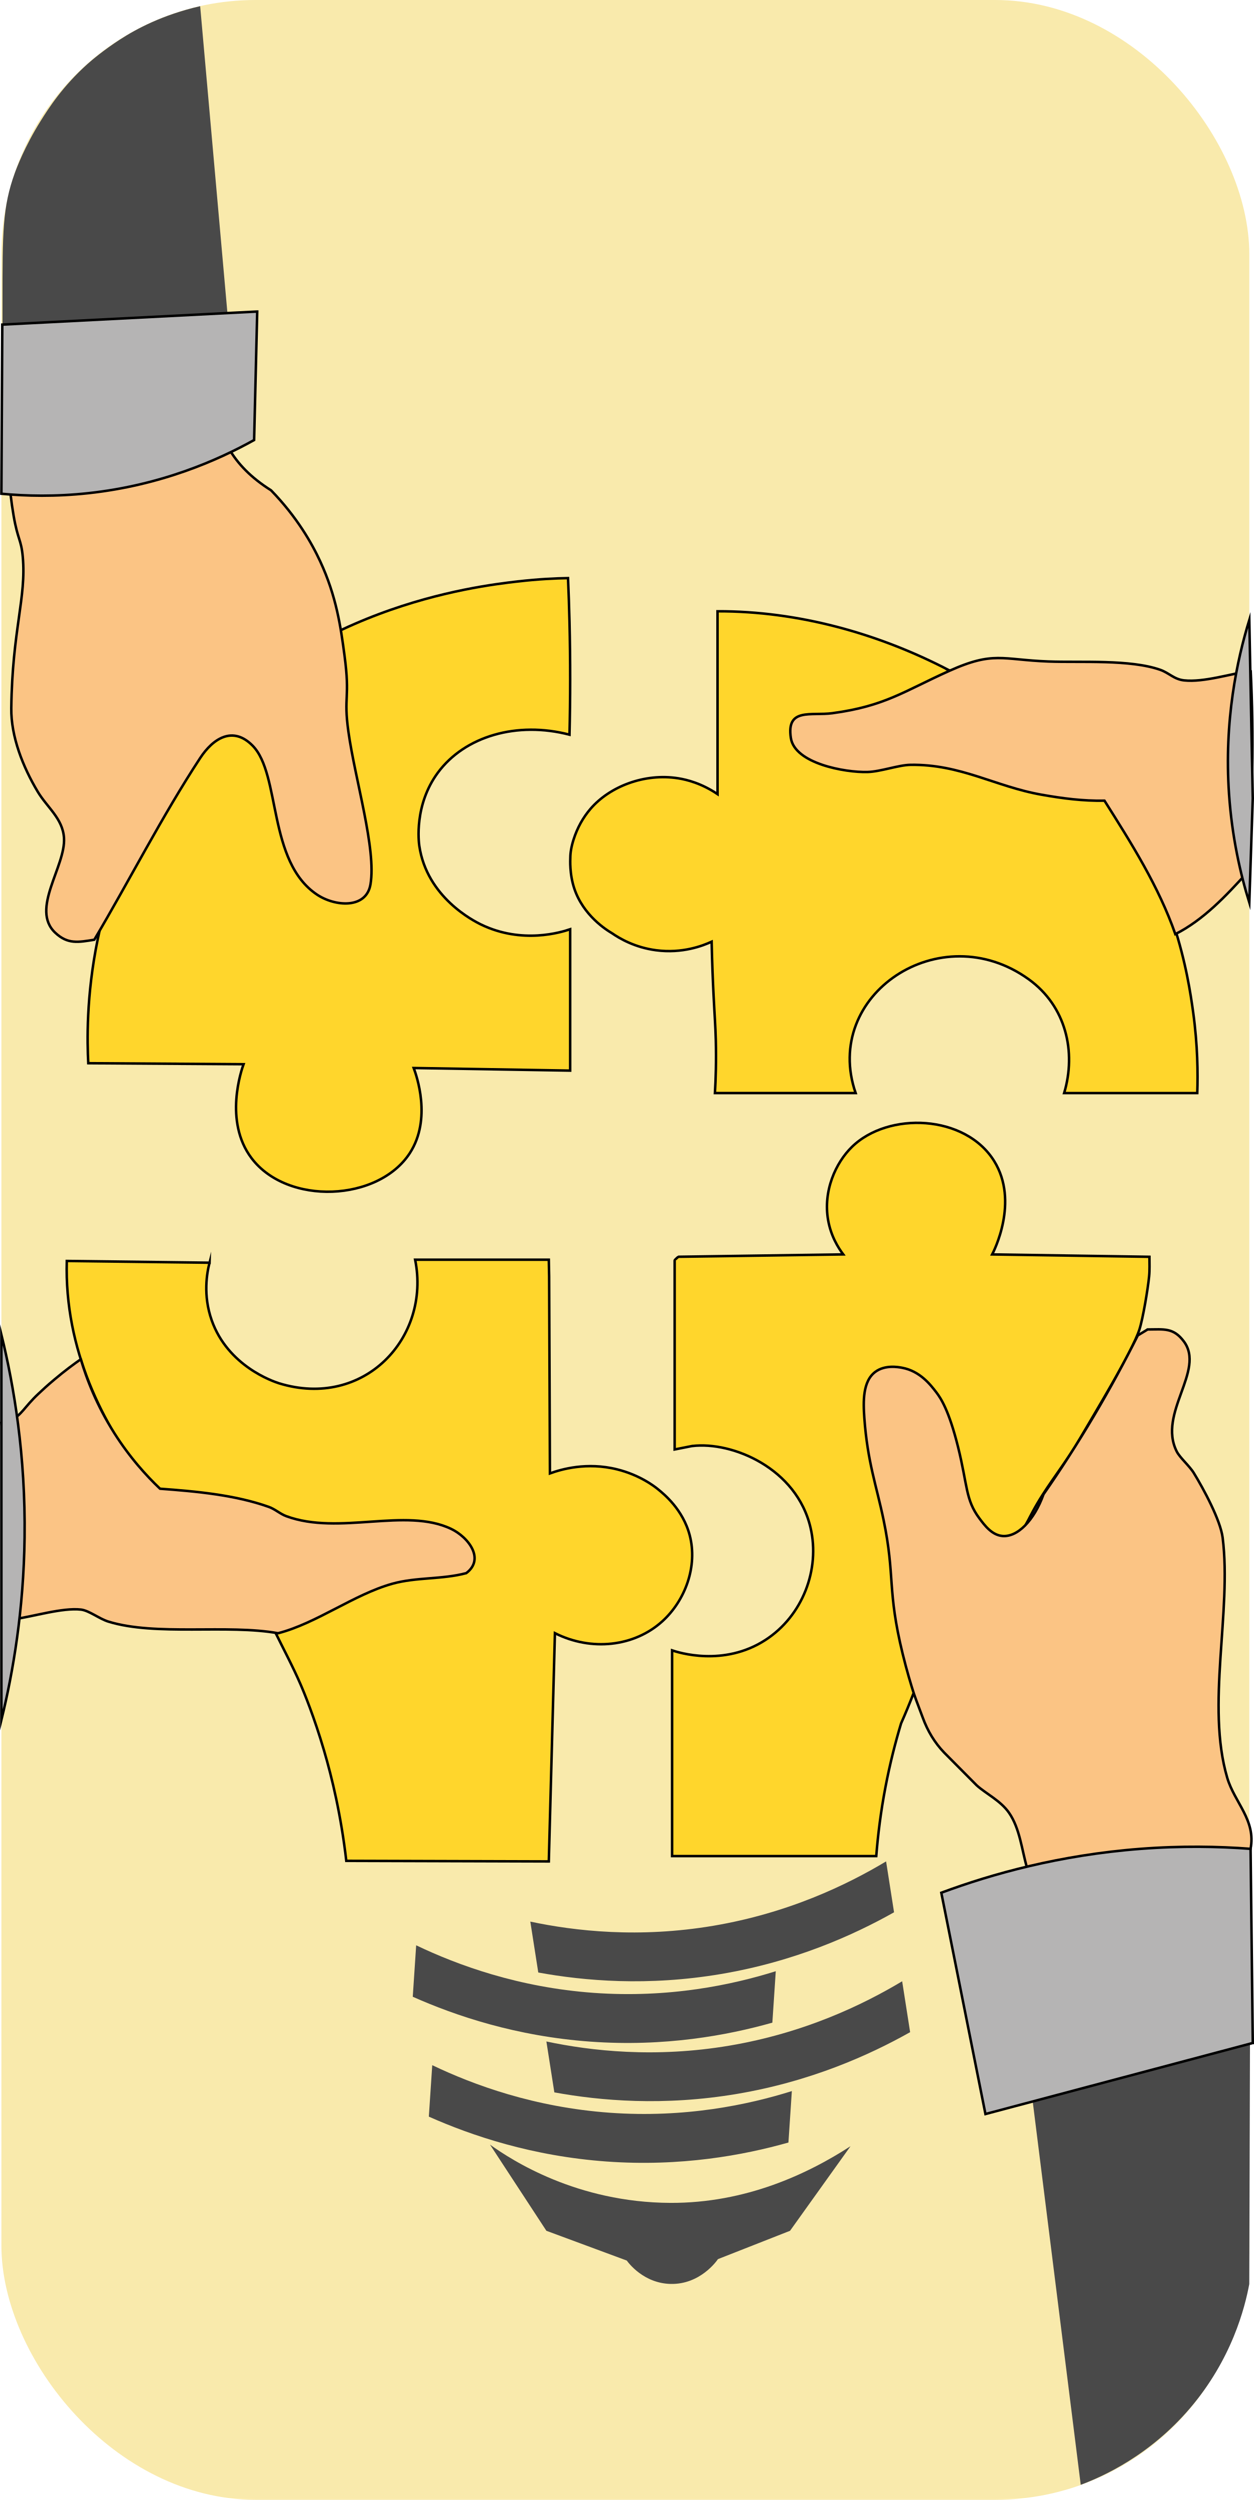
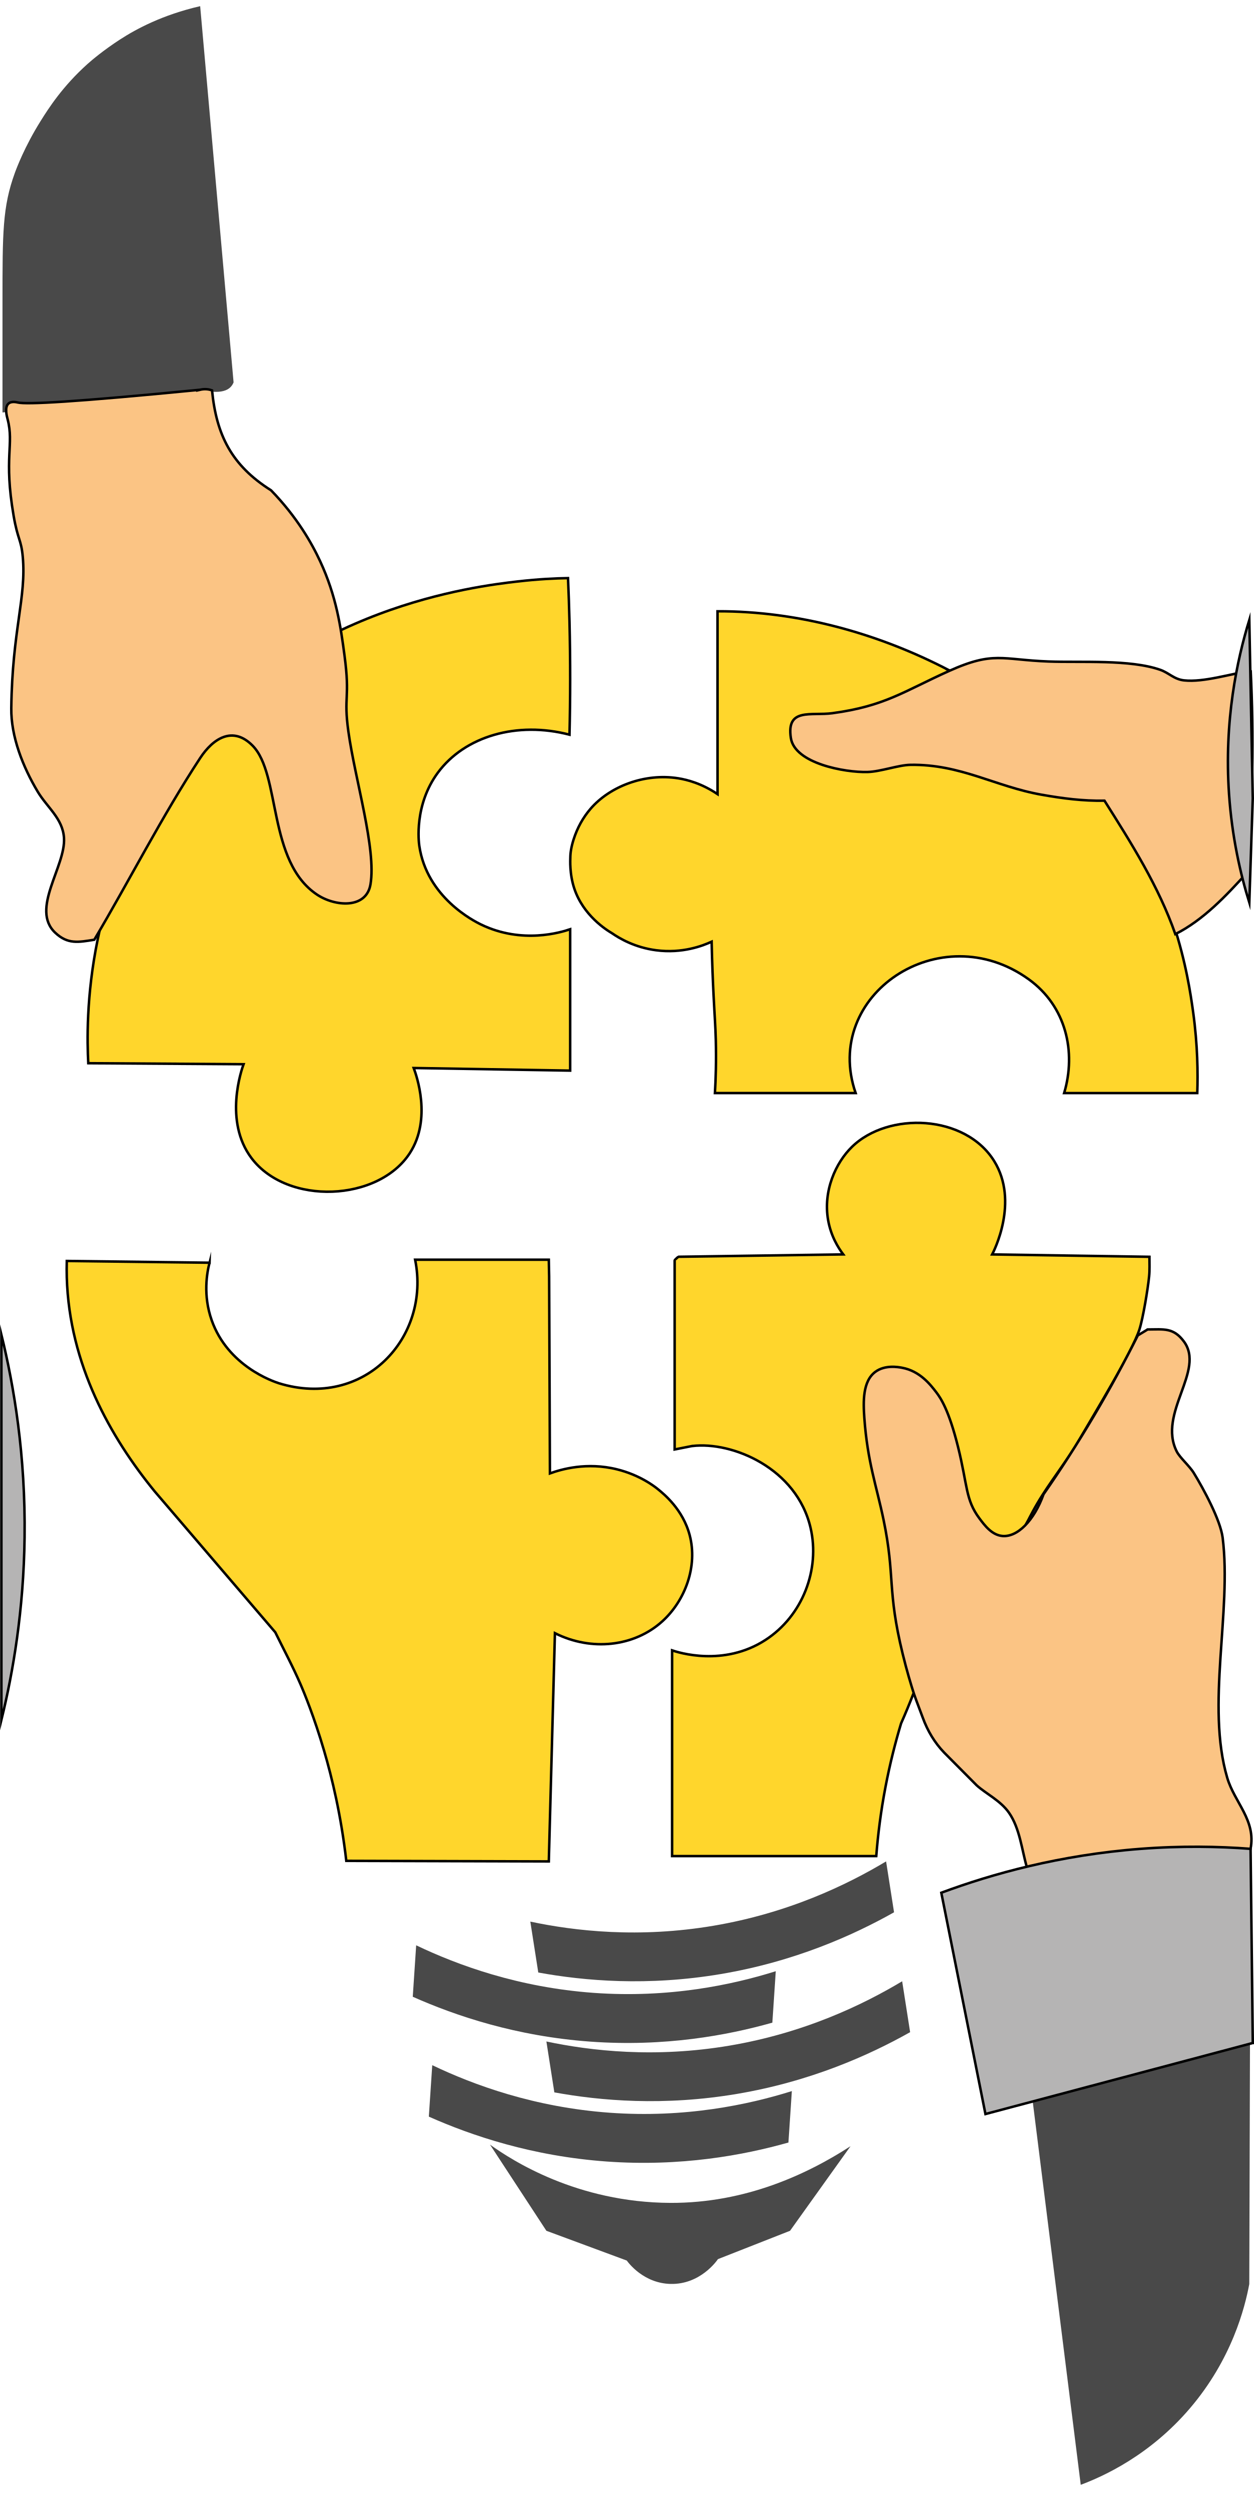
<svg xmlns="http://www.w3.org/2000/svg" id="Layer_1" data-name="Layer 1" viewBox="0 0 502.44 1000.98">
  <defs>
    <style>
      .cls-1 {
        fill: #fbc485;
      }

      .cls-1, .cls-2, .cls-3, .cls-4 {
        stroke: #000;
        stroke-miterlimit: 10;
      }

      .cls-5 {
        fill: #494949;
      }

      .cls-2 {
        fill: #fbc484;
      }

      .cls-3 {
        fill: #b5b4b4;
      }

      .cls-4 {
        fill: #ffd62c;
      }

      .cls-6 {
        fill: #f9eaac;
      }
    </style>
  </defs>
-   <rect class="cls-6" x=".56" y="0" width="500" height="1000.98" rx="101.87" ry="101.87" />
  <path class="cls-5" d="M80.2,2.47c4.46,50.21,8.93,100.42,13.39,150.64-2.09,5.26-9.47,3.78-13.12,2.98-6.53,1.14-13.39,2.19-20.58,3.11-9.39,1.19-16.07,1.72-22.52,2.29-8.62.75-20.96,1.92-36.37,3.67,0-8.99,0-39.68,0-44.26,0-27.76-.02-37.99,4.95-51.67.62-1.69,3.86-10.46,10.37-20.84,3.15-5.03,8.77-13.84,18.79-22.81,1.87-1.67,6.46-5.53,12.91-9.72,6.57-4.27,17.12-9.93,32.18-13.39Z" />
  <path class="cls-5" d="M500.56,914.55c-1.77,9.47-6.96,30.15-23.88,49.9-16.13,18.83-34.66,27.16-43.66,30.53l-30.39-242.41c13.9-5,32.32-10.09,54.38-12.25,16.86-1.65,31.79-1.2,44.05,0l-.51,174.23Z" />
  <path class="cls-4" d="M83.96,505.59c-1.03,4.02-2.7,12.99.86,23.08,6.47,18.35,24.62,24.48,26.98,25.24,34.09,10.46,60.84-18.28,54.53-49.49h53.56c.04,2.23.09,4.45.13,6.68l.32,78.89c4.59-1.67,14.77-4.61,26.83-1.64,9.31,2.29,15.24,6.98,16.43,7.95,2.47,2,10.03,8.14,12.74,18.45,3.28,12.46-1.81,26.19-11,34.49-11.21,10.13-28.37,12.07-43,4.72-.82,30.47-1.63,60.93-2.45,91.4-27.05-.08-54.09-.16-81.14-.23-2.11-18.23-5.69-33.17-8.92-44.17-3.95-13.47-8.01-23.29-9.47-26.65-3.07-7.07-6.67-13.78-10.06-20.7-16.11-18.81-32.21-37.61-48.32-56.42-17.63-21.57-34.21-50.73-35.22-85.68-.06-2.22-.06-4.42,0-6.59,19.07.23,38.13.46,57.2.7Z" />
-   <path class="cls-1" d="M32.38,544.28c2.33,7.89,6.34,18.4,13.43,29.59,6.17,9.72,12.82,17.04,18.31,22.25,14.4,1.06,29.98,2.45,43.55,7.27,2.61.93,4.53,2.81,7.07,3.74,21.17,7.78,47.72-3.66,66.02,5.08,6.82,3.26,13.66,11.99,6.06,17.71-9.7,2.59-19.97,1.55-29.67,4.26-15.39,4.31-30.28,15.83-45.74,19.81-20.22-3.65-48.99,1.21-67.99-4.66-3.66-1.13-7.73-4.44-10.98-4.81-7.47-.84-19.09,2.8-26.71,3.82-.1-12.57-.55-25.82-1.47-39.7-.91-13.63-2.18-26.6-3.71-38.87,1.76-.27,3.05-.77,3.86-1.14,4.32-1.99,5.27-5.18,10.99-10.53,1.94-1.82,3.39-3.18,6.44-5.74,4.2-3.55,7.89-6.24,10.53-8.08Z" />
  <path class="cls-4" d="M380.06,268.31c15.26,7.18,41.25,22.05,63.16,50.49,27.38,35.54,32.86,72.14,34.84,86.5,1.82,13.25,1.92,24.47,1.65,32.4h-53.34c4.93-16.59.75-34.79-14.18-45.56-35.41-25.56-82.95,6.2-69.36,45.55h-52.33c-1.35,0-2.7,0-4.05,0,.33-5.55.56-12.75.35-21.18-.16-6.08-.46-9.34-.89-17.93-.29-5.72-.59-13.01-.78-21.5-3.43,1.58-11.69,4.83-22.31,3.42-8.48-1.12-14.55-4.7-17.61-6.81-2.3-1.36-11.52-7.14-15.1-17.88-1.97-5.9-1.61-11.56-1.6-12.38.02-1.99.36-4.26,1.29-7.21,1.5-4.75,3.83-8.9,6.82-12.37,7.65-8.89,21.6-14.38,35.18-12.19,3.42.55,9.28,1.99,15.7,6.33,0-24.41,0-48.81-.01-73.22,32.42-.08,64.46,8.91,92.6,23.53Z" />
  <path class="cls-1" d="M501.12,268.66c.6,12.49.85,25.79.6,39.8-.26,14.51-1.04,28.23-2.16,41.08-8.2,9.05-17.44,18.89-28.64,24.51-6.64-19.03-17.57-36.32-28.39-53.44-8.59.17-16.74-.9-25.15-2.38-18.68-3.28-32.42-12.28-52.6-11.97-4.85.08-11.93,2.73-17.21,2.87-8.97.24-29.15-3.39-30.7-13.62-1.86-12.24,8.07-8.78,16.64-9.93,21.1-2.84,28.76-8.83,46.81-16.93,17.83-8,20.92-4.48,39.77-3.77,13.12.49,32.65-.91,44.76,3.32,3.57,1.25,5.53,3.8,9.56,4.24,7.93.86,18.76-2.69,26.7-3.79Z" />
  <path class="cls-4" d="M207.39,232.84c8.36-.98,15.36-1.27,20.2-1.35.25,5.79.45,11.65.59,17.58.37,15.5.35,30.55,0,45.12-20.99-5.48-41.93.58-52.74,15.21-9.59,12.98-7.64,27.91-7.44,29.28,3.01,20.64,21.85,30.12,24.78,31.54,16.47,7.95,32.13,3.07,35.67,1.87v56.61c-20.9-.35-41.8-.69-62.69-1.04,1.06,2.84,7.34,20.34-1.54,34.05-12.59,19.46-49.07,21.09-63.45,2.03-11.19-14.83-3.95-35.48-3.18-37.6-20.74-.13-41.48-.27-62.22-.4-.87-16.59-1.84-74.34,38.49-124.6,46.65-58.13,116.52-66.32,133.53-68.31Z" />
  <path class="cls-2" d="M80.06,156.09c1.74-.41,3.38-.33,4.9.24,1.74,17.79,7.76,29.99,23.65,40.01,10.48,10.8,16.38,21.32,19.67,28.41,6.52,14.05,8.24,26.31,9.74,37.62,2.35,17.68-.45,16.03,1.56,30.51,2.7,19.45,11.25,47.03,8.86,61.24-1.66,9.91-14.18,8.93-21.4,4.12-19.92-13.27-14.48-48.08-25.8-59.63-7.98-8.13-15.92-2.86-21.02,4.9-15.2,23.13-28.65,49.57-42.44,72.78-6.39,1.03-10.63,1.91-15.64-2.79-10.08-9.46,4.27-26.6,3.5-38.01-.53-7.78-6.74-12.16-10.52-18.47-5.91-9.86-10.75-22.06-10.6-33.47.41-31.42,6.09-44.25,4.6-60.61-.64-7.03-1.99-6.67-3.66-16.4-4.04-23.54.24-28.41-2.41-38.67-.31-1.18-1.31-4.79.34-6.26,1.21-1.08,3.32-.53,3.78-.43,3.55.8,21.88-.1,72.9-5.1Z" />
  <path class="cls-4" d="M277.35,579.01h0c-2.35.46-4.7.93-7.04,1.39v-75.75c0-.1,1.4-1.41,1.51-1.41,22.01-.32,44.02-.63,66.03-.95-2.01-2.67-4.93-7.34-6.05-13.72-2.06-11.67,2.99-22.96,9.59-29.37,14.56-14.15,45.34-12.95,56.93,5.7,10.12,16.27-.24,36.36-.79,37.4,21,.32,42,.63,63.01.95,0,2.62.13,5.25-.13,7.88-.49,4.96-2.43,16.74-3.9,21.29-2.83,8.81-18.41,34.35-23.98,43.92-4.54,7.8-9.88,14.58-14.67,22.04-3.35,5.21-5.35,9.36-5.87,10.32-4.92,9.08-17.09,28.22-46.06,69.58-1.48,3.83-3.11,7.78-4.9,11.83-2.29,7.6-4.46,16.09-6.24,25.41-1.91,10-3.05,19.31-3.7,27.7h-81.8v-82.37c2.39.81,20.62,6.7,37.4-4.17,14.92-9.67,21.96-28.24,18.07-44.92-5.55-23.81-31.23-34.64-47.39-32.74Z" />
  <path class="cls-2" d="M459.8,532.35c6.54-.02,10.34-.82,14.52,4.77,8.72,11.65-10.56,28.69-2.85,44.07,1.27,2.53,5.09,5.75,6.86,8.64,3.9,6.35,10.67,18.89,11.55,25.9,3.7,29.63-6.71,67.14,1.84,96.15,2.92,9.91,11.58,16.97,9.34,28.44-29.49-.57-60.83,1.63-89.58,7.53-2.06-7.04-2.85-15.73-7.2-21.97-3.36-4.84-9.27-7.65-12.93-10.96-4.36-4.39-8.72-8.78-13.08-13.17-3.73-3.89-6.59-8.56-8.58-14.04-.83-2.22-1.66-4.44-2.5-6.67-.34-.94-.67-1.88-1.01-2.82-1.17-3.65-2.85-9.18-4.51-15.99-6.28-25.69-2.95-30.97-7.64-53.58-2.86-13.81-6.44-23.12-7.72-40.91-.47-6.53-.66-14.66,4.4-18.41,3.9-2.9,9.23-1.93,10.71-1.65,7.11,1.3,11.36,6.73,13.74,9.85,1.79,2.35,5.03,7.15,8.68,21.79,3.89,15.6,2.94,21.13,8.58,28.68,2.12,2.83,4.99,6.68,9.22,7.05,5.97.52,12.65-6.05,16.48-16.72,6.66-9.57,13.45-20.04,20.19-31.41,6.61-11.15,12.43-21.93,17.57-32.18,1.3-.79,2.61-1.58,3.91-2.37Z" />
  <path class="cls-5" d="M309.46,809.92c-18.07,5.11-43.18,9.74-72.89,7.6-29.71-2.14-53.97-10.32-71.19-17.97.46-6.87.91-13.73,1.37-20.6,16.63,7.94,40.94,16.86,71.12,19.04,30.18,2.17,55.44-3.18,72.96-8.67l-1.37,20.6Z" />
  <path class="cls-5" d="M358.22,765.73c-16.47,9.27-39.91,19.74-69.3,24.71-29.39,4.97-54.81,2.77-73.25-.6-1.06-6.79-2.12-13.59-3.19-20.38,17.93,3.79,43.56,6.7,73.42,1.65,29.86-5.05,53.27-16.26,69.13-25.76,1.06,6.79,2.12,13.59,3.19,20.38Z" />
  <path class="cls-5" d="M315.9,857.92c-18.07,5.11-43.18,9.74-72.89,7.6-29.71-2.14-53.97-10.32-71.19-17.97.46-6.87.91-13.73,1.37-20.6,16.63,7.94,40.94,16.86,71.12,19.04,30.18,2.17,55.44-3.18,72.96-8.67-.46,6.87-.91,13.73-1.37,20.6Z" />
  <path class="cls-5" d="M287.66,904.61c-.44.66-7.13,10.23-19.02,9.93-10.78-.27-16.84-8.43-17.51-9.36-10.74-3.97-21.47-7.95-32.21-11.92-7.53-11.5-15.06-23-22.59-34.5,8.8,6.3,34.85,23.17,72.26,23.33,30.26.13,55.08-11.62,72.19-22.7-8.08,11.29-16.15,22.58-24.23,33.87-9.63,3.78-19.26,7.57-28.89,11.35Z" />
  <path class="cls-5" d="M364.66,813.73c-16.47,9.27-39.91,19.74-69.3,24.71-29.39,4.97-54.81,2.77-73.25-.6-1.06-6.79-2.12-13.59-3.19-20.38,17.93,3.79,43.56,6.7,73.42,1.65,29.86-5.05,53.27-16.26,69.13-25.76,1.06,6.79,2.12,13.59,3.19,20.38Z" />
  <path class="cls-3" d="M501.94,818.06l-107.1,28.45c-5.9-29.54-11.8-59.08-17.69-88.61,20.39-7.58,47.48-15.11,79.87-17.58,16.18-1.23,30.99-.99,44.05,0,.29,25.91.58,51.83.88,77.74Z" />
  <path class="cls-3" d="M.56,534.43c5.06,20.67,9.71,48.4,9.29,81.22-.37,29.09-4.6,53.91-9.29,73.07v-154.29Z" />
  <path class="cls-3" d="M501.94,319.7c-.46,13.92-.92,27.84-1.38,41.76-3.59-11.6-6.94-26.28-8.12-43.42-2.03-29.49,3.21-53.8,8.12-69.81.46,23.82.92,47.64,1.38,71.47Z" />
-   <path class="cls-3" d="M103.05,124.75c-34.04,1.74-68.09,3.48-102.13,5.23-.12,22.58-.24,45.15-.36,67.73,9.97.94,21.75,1.19,34.84-.23,29.18-3.17,51.89-13.21,66.42-21.28.41-17.15.82-34.3,1.24-51.45Z" />
</svg>